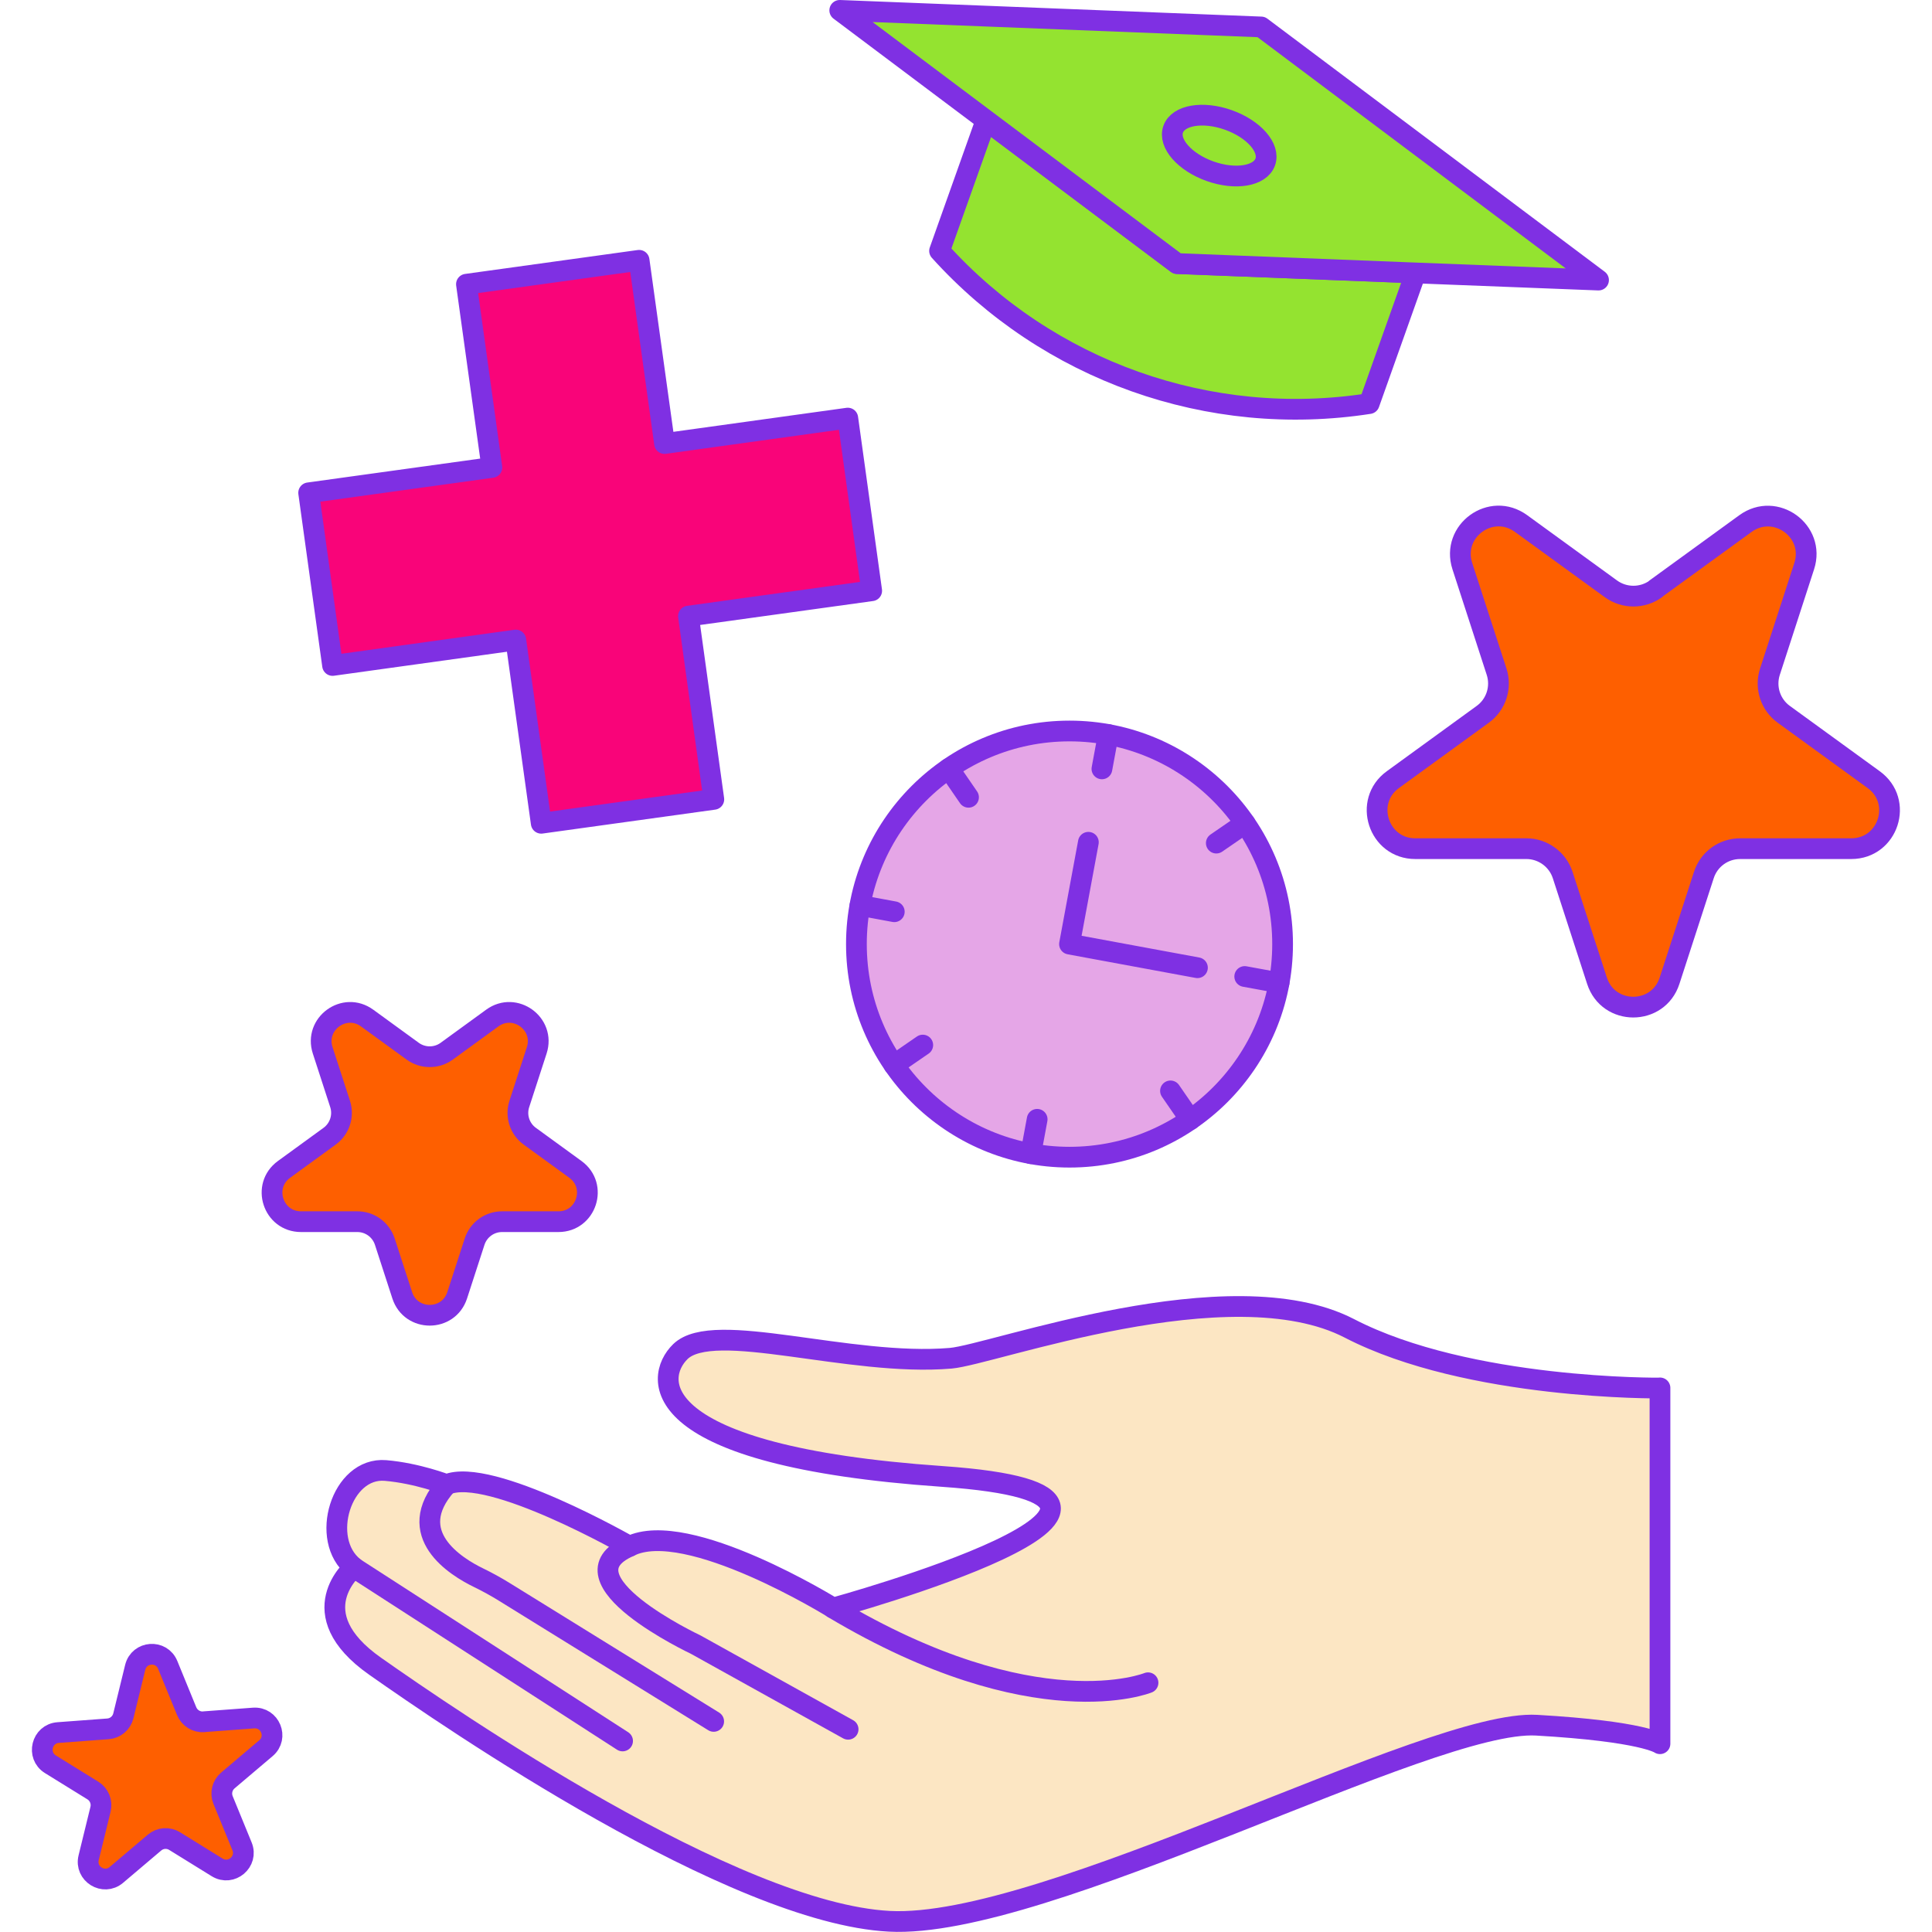
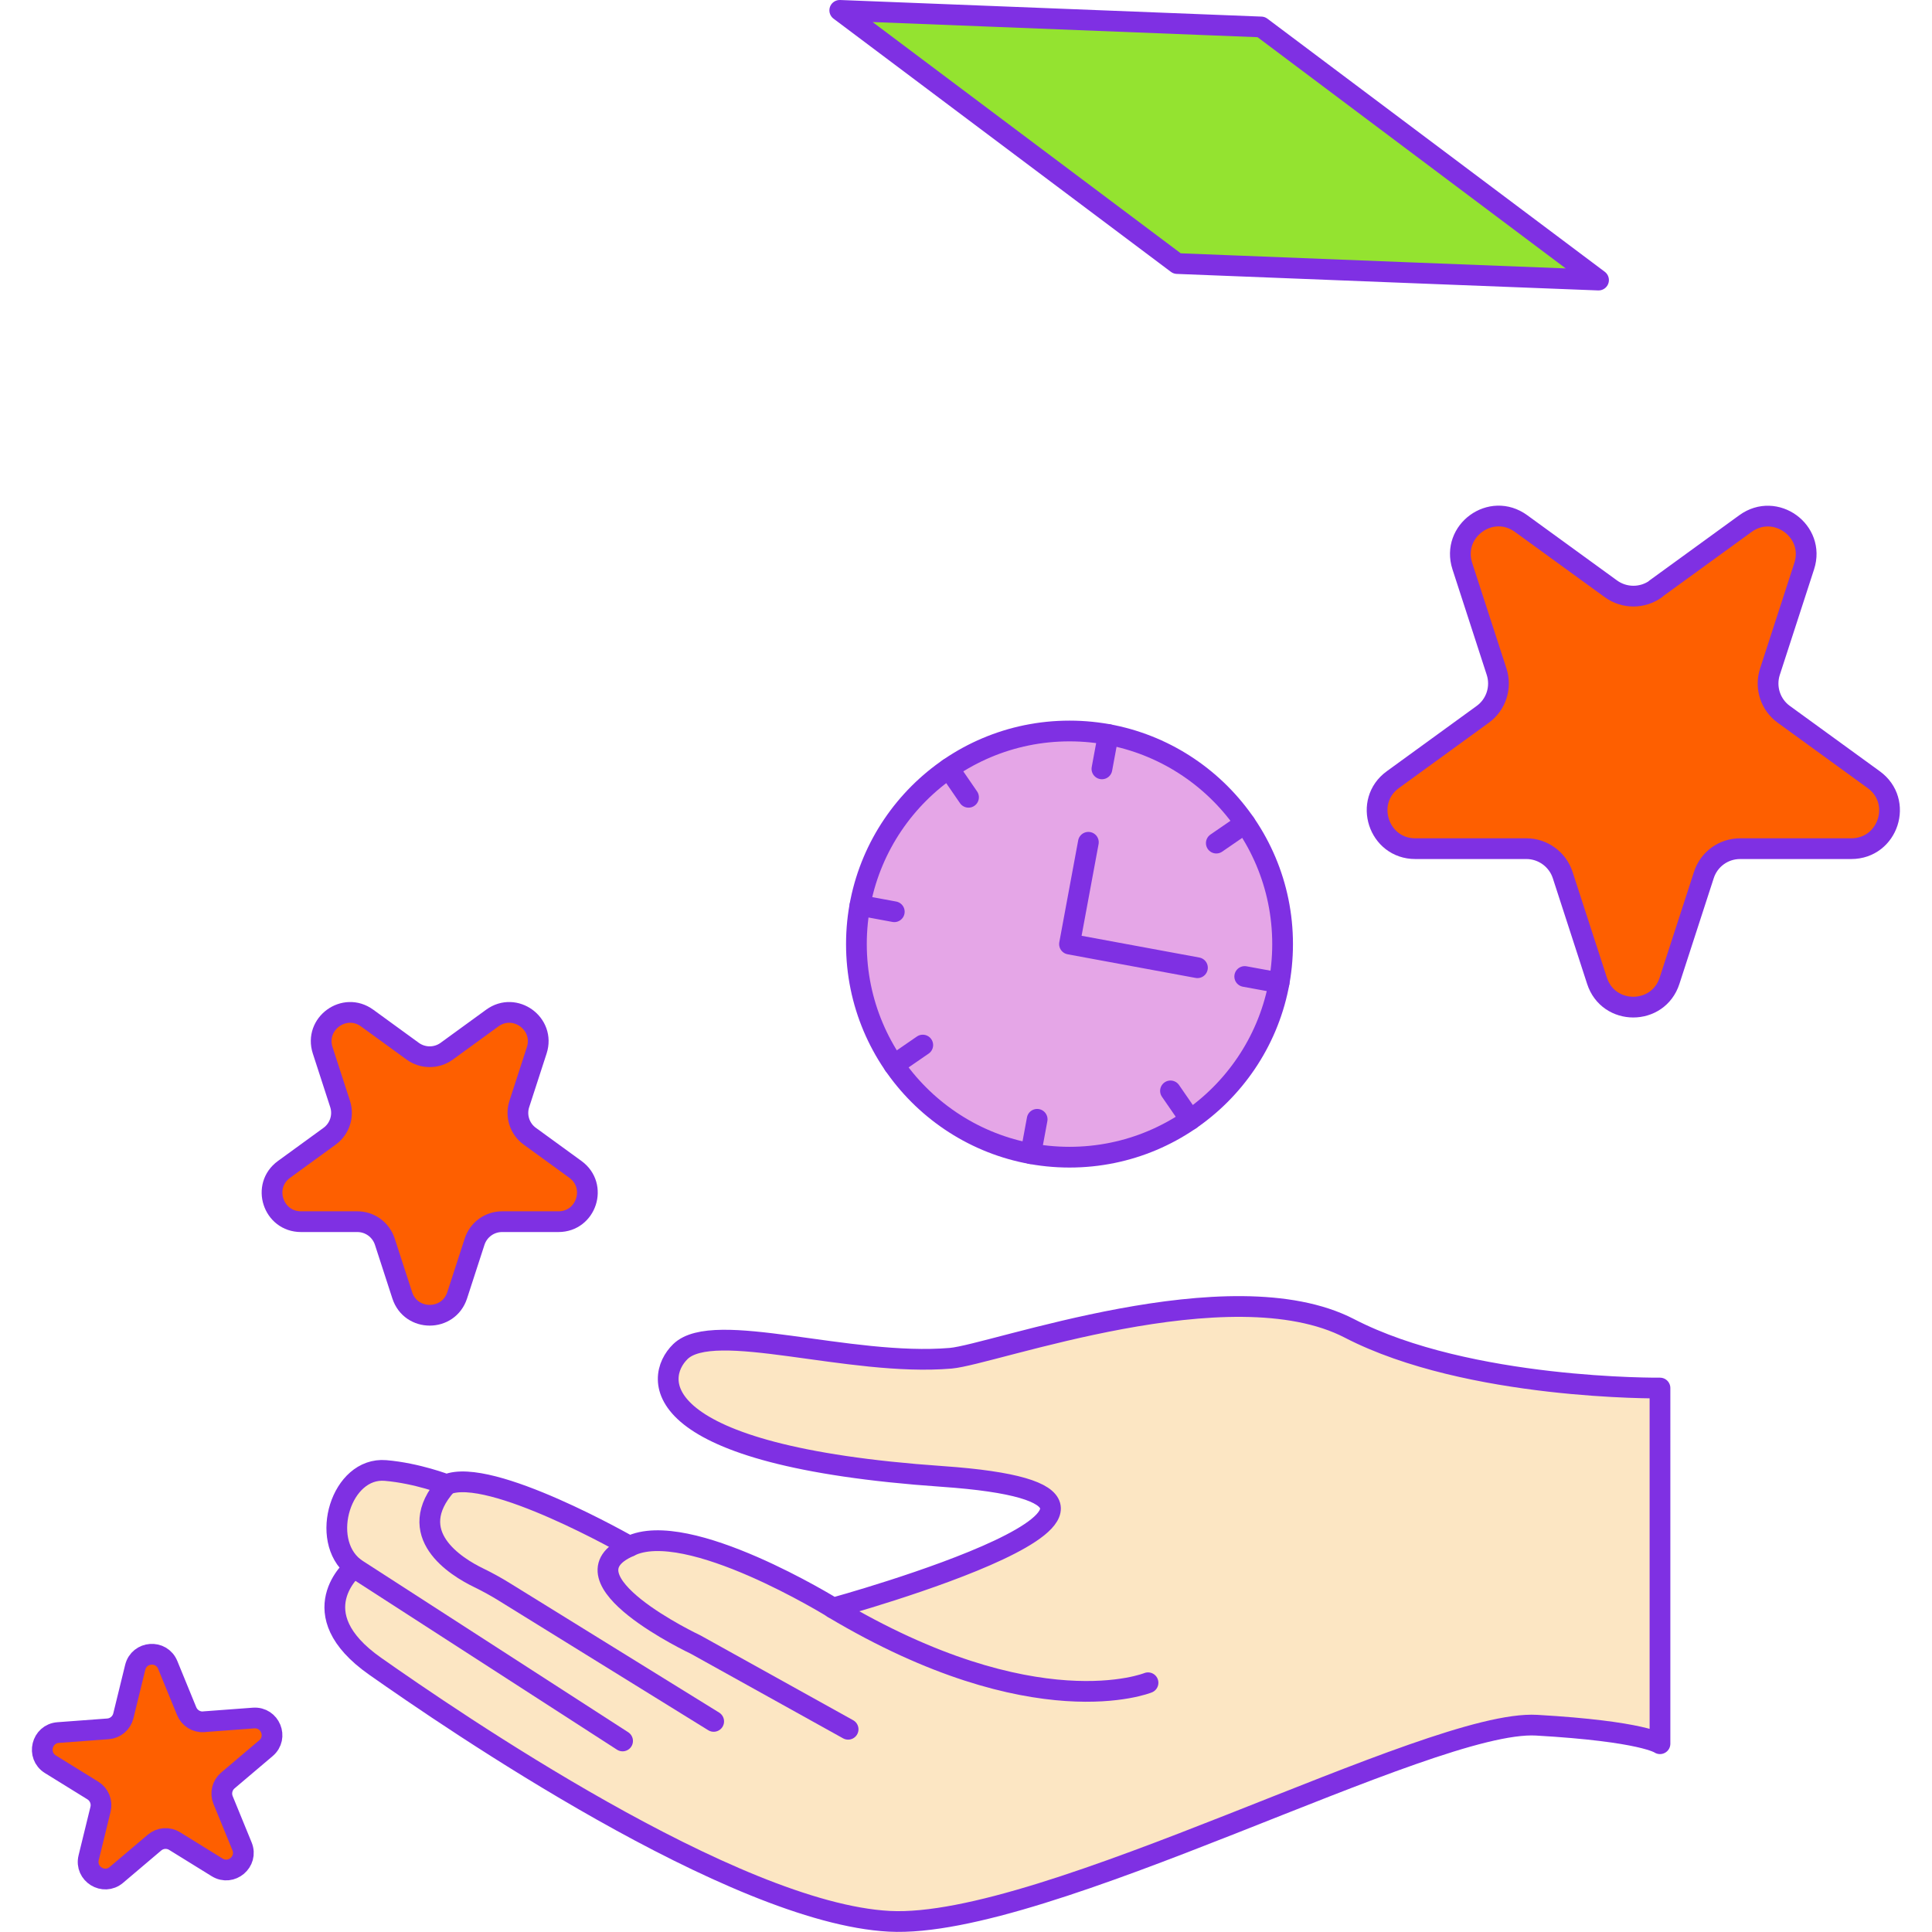
<svg xmlns="http://www.w3.org/2000/svg" version="1.1" id="Слой_1" x="0px" y="0px" viewBox="0 0 279.52 279.52" style="enable-background:new 0 0 279.52 279.52;" xml:space="preserve">
  <style type="text/css">
	.st0{fill:#FCE6C3;stroke:#7F30E3;stroke-width:3;stroke-linecap:round;stroke-linejoin:round;}
	.st1{fill:none;stroke:#7F30E3;stroke-width:3;stroke-linecap:round;stroke-linejoin:round;}
	.st2{fill:#F90479;stroke:#7F30E3;stroke-width:3;stroke-linecap:round;stroke-linejoin:round;}
	.st3{fill:#94E330;stroke:#7F30E3;stroke-width:3;stroke-linecap:round;stroke-linejoin:round;}
	.st4{fill:#E5A6E7;stroke:#7F30E3;stroke-width:3;stroke-linecap:round;stroke-linejoin:round;}
	.st5{fill:#FE5F00;stroke:#7F30E3;stroke-width:3;stroke-linecap:round;stroke-linejoin:round;}
</style>
  <g>
-     <path class="st0" d="M240.165,200.82c0,0-27.67,0.3-44.93-8.63c-17.26-8.93-51.64,3.8-57.69,4.32   c-14.72,1.25-34.27-5.66-39.11-0.96c-3.92,3.82-4.96,15.09,37.88,18.06c42.85,2.98-15.77,19.04-15.77,19.04   s-21.13-13.09-29.46-8.93c0,0-20.23-11.6-26.48-8.93c0,0-4.24-1.65-8.83-2.04c-6.41-0.54-9.61,10.03-4.56,14.02   l0,0c0,0-7.95,6.57,3.06,14.3c11.01,7.74,51.78,35.71,74.39,36.9s78.17-29.26,93.65-28.37   c15.47,0.89,17.85,2.68,17.85,2.68v-51.48L240.165,200.82z" />
+     <path class="st0" d="M240.165,200.82c0,0-27.67,0.3-44.93-8.63c-17.26-8.93-51.64,3.8-57.69,4.32   c-14.72,1.25-34.27-5.66-39.11-0.96c-3.92,3.82-4.96,15.09,37.88,18.06c42.85,2.98-15.77,19.04-15.77,19.04   s-21.13-13.09-29.46-8.93c0,0-20.23-11.6-26.48-8.93c0,0-4.24-1.65-8.83-2.04c-6.41-0.54-9.61,10.03-4.56,14.02   l0,0c0,0-7.95,6.57,3.06,14.3c11.01,7.74,51.78,35.71,74.39,36.9s78.17-29.26,93.65-28.37   c15.47,0.89,17.85,2.68,17.85,2.68L240.165,200.82z" />
    <path class="st1" d="M166.095,243.46c0,0-16.3,6.66-45.56-10.8" />
    <path class="st1" d="M122.705,250.19l-22.07-12.26c0,0-20.27-9.54-9.55-14.2" />
    <path class="st1" d="M103.255,249.05l-30.33-18.76c-1.18-0.73-2.4-1.4-3.65-2.01c-3.31-1.6-11-6.32-4.67-13.47" />
    <line class="st1" x1="51.205" y1="226.79" x2="90.075" y2="251.88" />
-     <polygon class="st2" points="122.655,60.49 96.145,64.17 92.465,37.66 67.485,41.12 71.165,67.63 44.655,71.3 48.115,96.28    74.625,92.6 78.305,119.11 103.275,115.65 99.605,89.14 126.115,85.47  " />
-     <path class="st3" d="M204.815,39.49l-6.72,18.9l0,0c-23.12,3.59-46.49-4.72-62.16-22.09l0,0l6.72-18.9l27.64,20.74   C170.295,38.14,204.815,39.49,204.815,39.49z" />
    <polygon class="st3" points="231.275,40.52 204.815,39.49 170.305,38.13 142.665,17.39 121.495,1.5 182.465,3.9  " />
-     <ellipse transform="matrix(0.335 -0.942 0.942 0.335 97.5 180.184)" class="st3" cx="176.393" cy="21.023" rx="3.94" ry="7.07" />
    <g>
      <circle class="st4" cx="154.735" cy="136.59" r="30.83" />
      <polyline class="st1" points="173.245,140.01 154.735,136.59 157.465,121.86   " />
      <line class="st1" x1="160.345" y1="106.27" x2="159.425" y2="111.24" />
      <line class="st1" x1="150.055" y1="161.94" x2="149.135" y2="166.91" />
      <line class="st1" x1="185.055" y1="142.19" x2="180.085" y2="141.28" />
      <line class="st1" x1="129.385" y1="131.91" x2="124.425" y2="130.99" />
      <line class="st1" x1="180.135" y1="119.12" x2="175.975" y2="121.98" />
      <line class="st1" x1="133.505" y1="151.2" x2="129.335" y2="154.07" />
      <line class="st1" x1="172.215" y1="161.99" x2="169.345" y2="157.83" />
      <line class="st1" x1="140.125" y1="115.35" x2="137.265" y2="111.19" />
    </g>
    <path class="st5" d="M239.525,85.197l13.011-9.452c4.337-3.136,10.142,1.09,8.496,6.161l-4.96,15.28   c-0.734,2.269,0.067,4.76,2.002,6.161l13.011,9.452c4.337,3.136,2.113,9.986-3.247,9.986h-16.08   c-2.402,0-4.515,1.535-5.249,3.825l-4.96,15.28c-1.646,5.093-8.852,5.093-10.498,0l-4.96-15.28   c-0.734-2.269-2.869-3.825-5.249-3.825h-16.08c-5.338,0-7.562-6.85-3.247-9.986l13.011-9.452   c1.935-1.401,2.736-3.892,2.002-6.161l-4.96-15.28c-1.646-5.093,4.159-9.319,8.496-6.161   l13.011,9.452c1.935,1.401,4.559,1.401,6.494,0H239.525z" />
    <path class="st5" d="M29.473,249.1l7.211-0.537c2.4-0.173,3.62,2.815,1.792,4.365l-5.51,4.67   c-0.817,0.694-1.1,1.836-0.692,2.829l2.74,6.692c0.917,2.225-1.554,4.318-3.603,3.051   l-6.149-3.803c-0.919-0.568-2.089-0.481-2.912,0.221l-5.51,4.67   c-1.834,1.558-4.589-0.146-4.014-2.483l1.717-7.016c0.256-1.041-0.192-2.141-1.102-2.704   l-6.149-3.803c-2.041-1.262-1.272-4.408,1.12-4.587l7.211-0.537   c1.071-0.078,1.967-0.841,2.222-1.882l1.717-7.016c0.575-2.337,3.794-2.58,4.706-0.347   l2.74,6.692c0.409,0.993,1.412,1.614,2.483,1.536L29.473,249.1z" />
    <path class="st5" d="M64.625,152.09l6.6-4.8c3.27-2.38,7.68,0.82,6.43,4.67l-2.52,7.76c-0.56,1.72,0.05,3.61,1.52,4.67   l6.6,4.8c3.27,2.38,1.59,7.56-2.46,7.56h-8.16c-1.81,0-3.41,1.17-3.97,2.89l-2.52,7.76c-1.25,3.85-6.7,3.85-7.95,0   l-2.52-7.76c-0.56-1.72-2.16-2.89-3.97-2.89h-8.16c-4.05,0-5.73-5.18-2.46-7.56l6.6-4.8c1.46-1.06,2.08-2.95,1.52-4.67   l-2.52-7.76c-1.25-3.85,3.15-7.05,6.43-4.67l6.6,4.8C61.175,153.15,63.165,153.15,64.625,152.09z" />
  </g>
</svg>